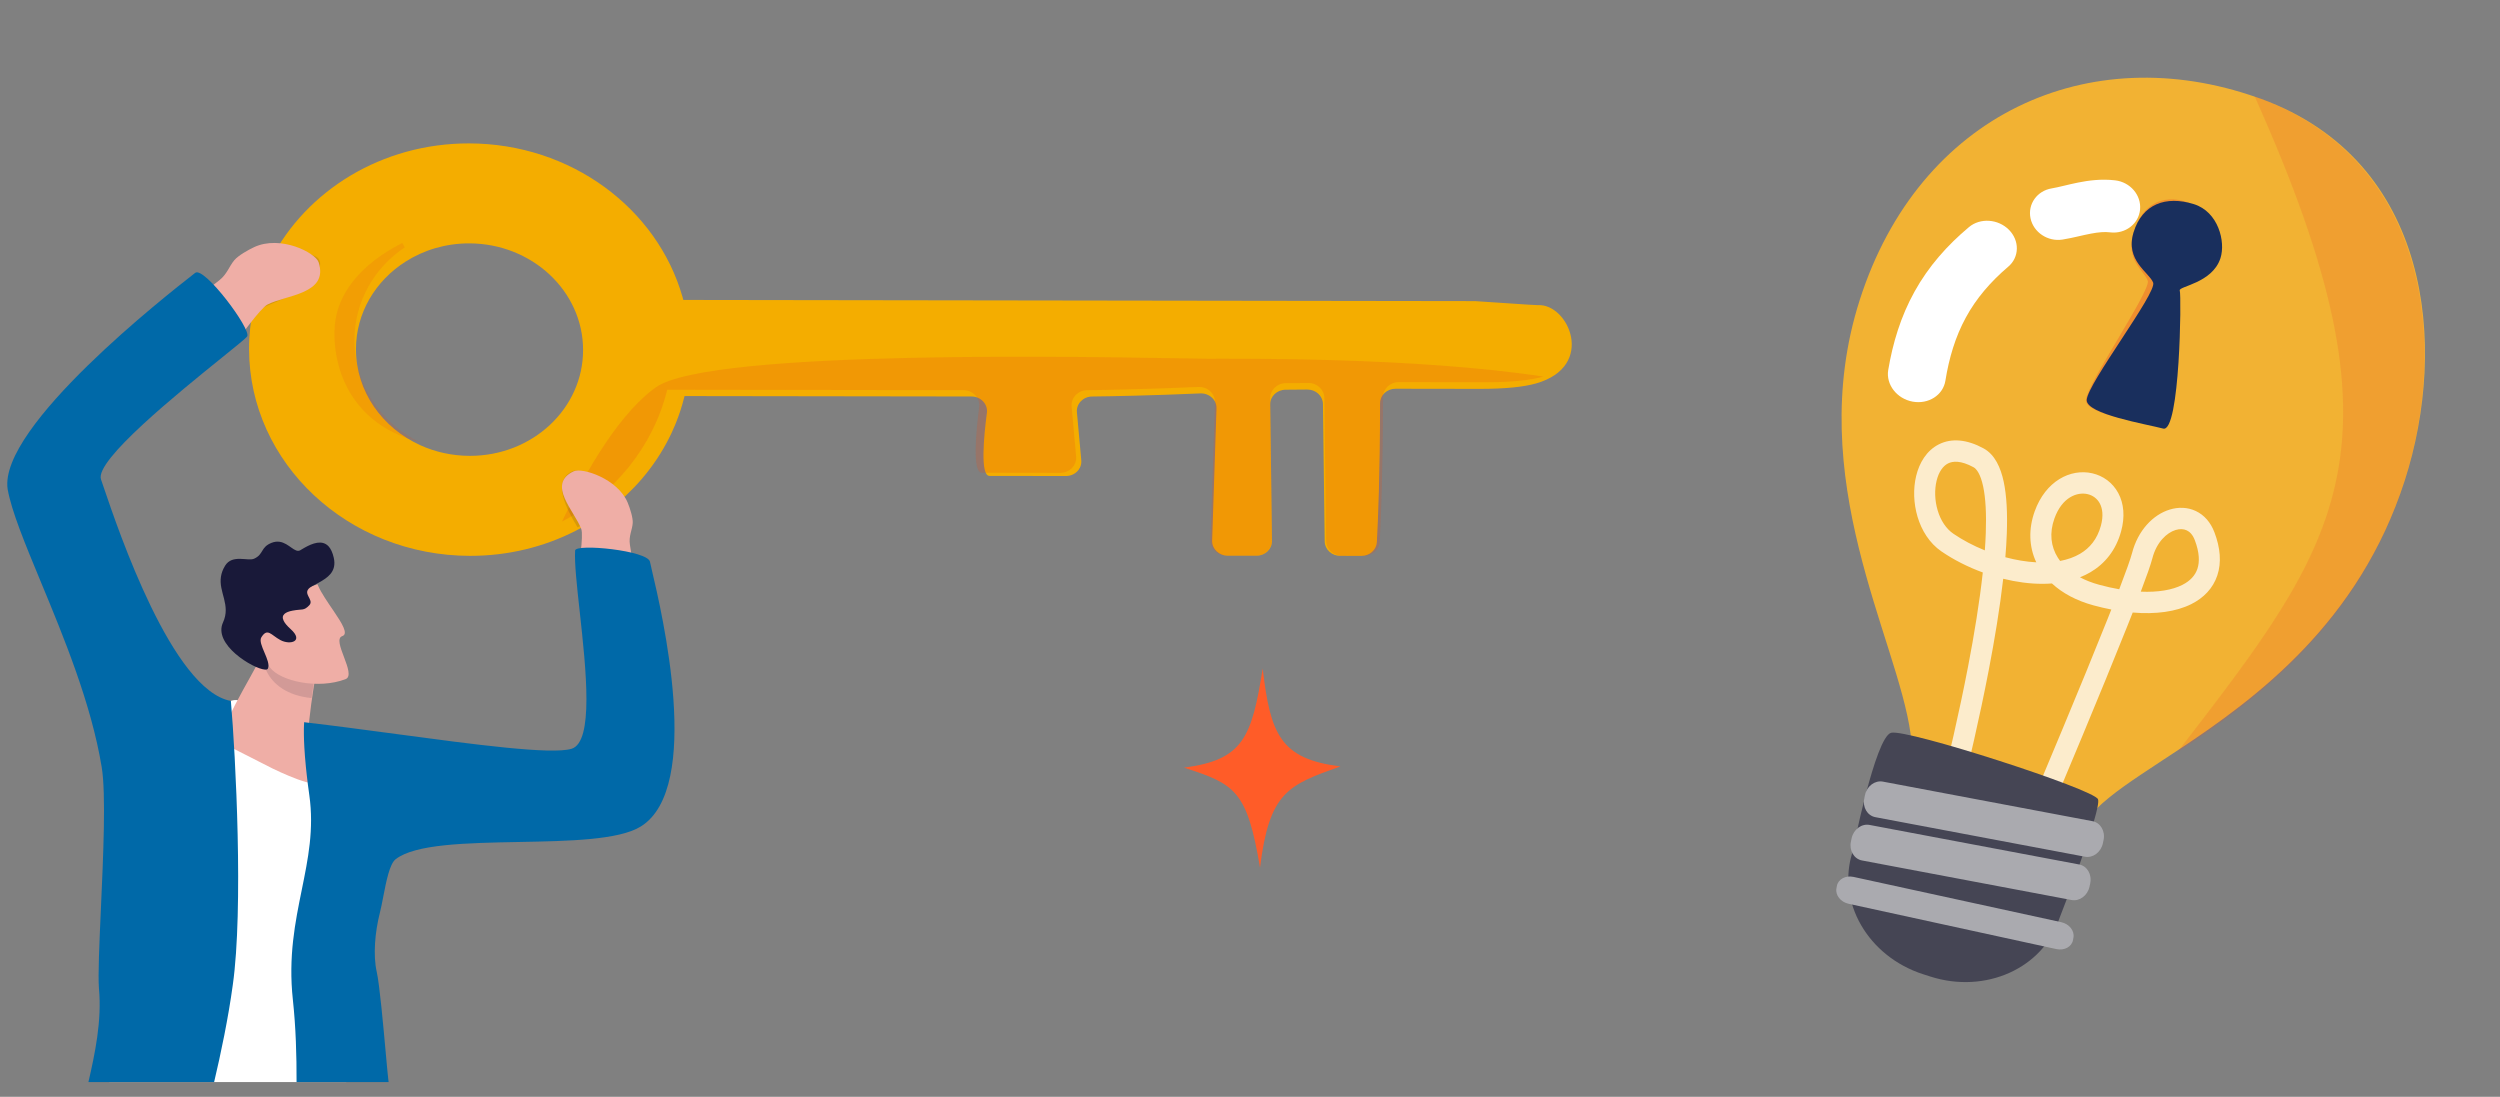
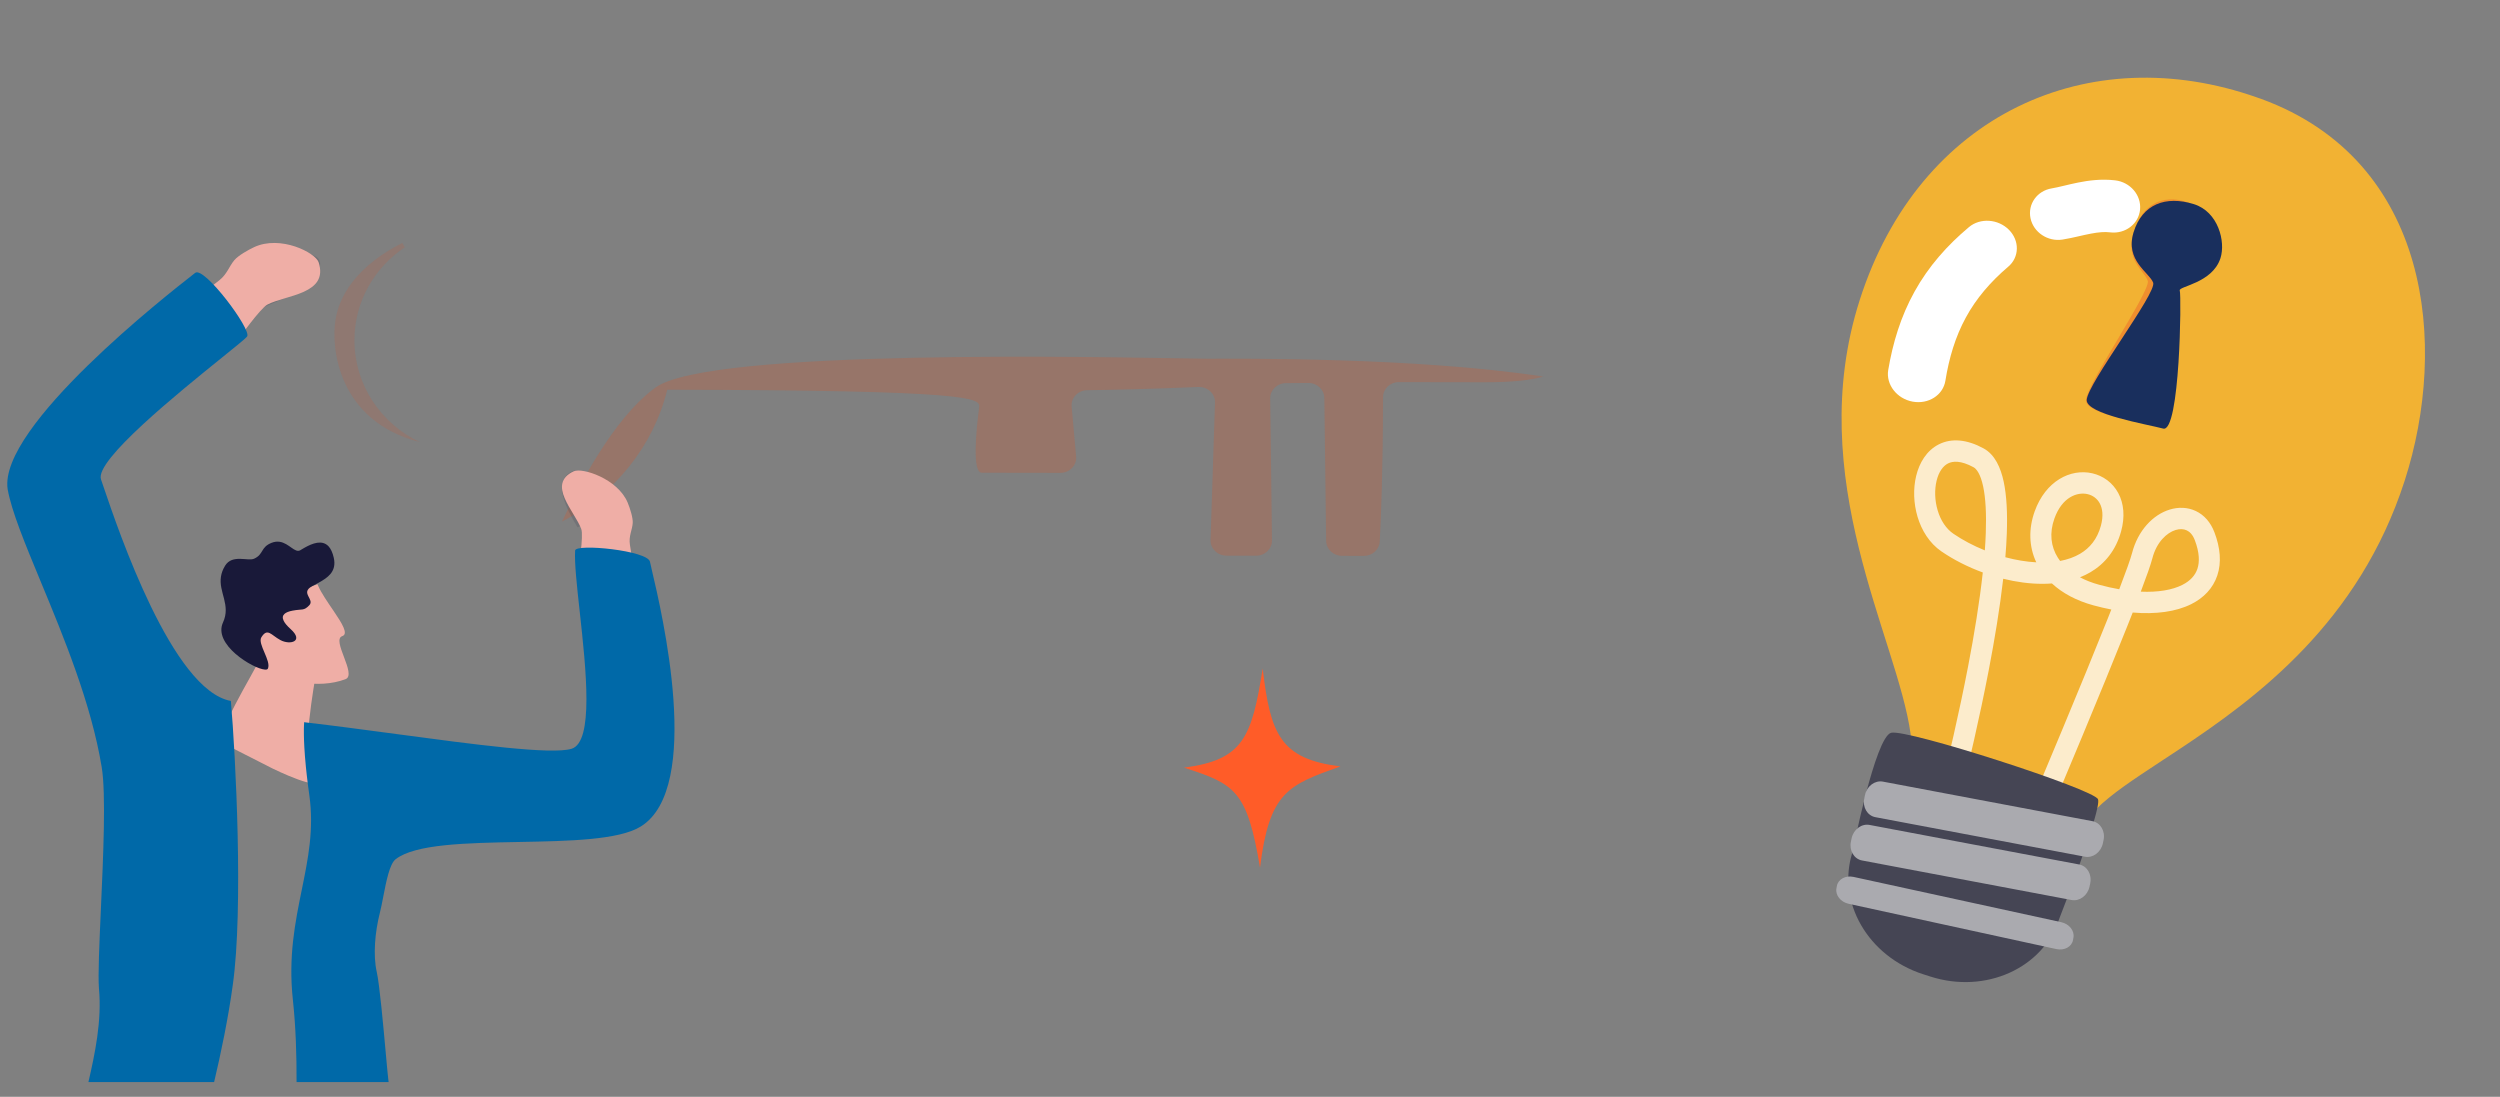
<svg xmlns="http://www.w3.org/2000/svg" width="155" height="68" viewBox="0 0 155 68" fill="none">
  <rect x="0" y="0" width="155" height="68" fill="#808080" stroke="none" />
  <g clip-path="url(#clip0_6568_35014)">
-     <path fill-rule="evenodd" clip-rule="evenodd" d="M14.314 43.452C15.028 43.227 15.417 43.798 15.826 44.4C16.193 44.939 16.576 45.502 17.226 45.545C17.727 45.578 17.802 45.427 17.911 45.209C17.96 45.112 18.016 45.001 18.119 44.887L18.151 44.852C18.346 44.636 18.535 44.426 18.859 44.77C23.66 49.881 22.4 60.57 21.468 67.089H6.771C6.771 67.087 6.771 67.085 6.771 67.082C6.892 65.972 9.685 47.094 9.685 47.094C9.685 47.094 12.157 45.615 14.314 43.452ZM5.741 70.228C5.544 70.892 5.473 71.543 5.741 72.171V70.228Z" fill="white" />
    <path d="M118.96 50.672C119.386 51.103 119.956 51.498 120.614 51.837C120.782 51.925 120.957 52.008 121.139 52.088L121.145 52.091C122.623 52.751 124.416 53.139 125.943 53.076C125.972 53.074 125.999 53.073 126.027 53.072C126.841 53.03 127.577 52.856 128.145 52.52C128.612 52.245 128.966 51.858 129.155 51.349C129.224 51.166 129.319 50.982 129.444 50.799C129.738 50.36 130.184 49.92 130.749 49.463C131.847 48.566 133.396 47.599 135.15 46.432C139.943 43.249 146.258 38.58 149.089 29.807C151.8 21.404 150.699 9.974 140.197 6.133C140.117 6.103 140.035 6.074 139.951 6.048C129.529 2.364 118.986 7.061 115.297 18.619C111.766 29.673 117.642 39.561 118.458 45.507C118.613 46.64 118.585 47.627 118.273 48.456C118.262 48.486 118.254 48.514 118.245 48.541C118.006 49.288 118.315 50.02 118.96 50.672Z" fill="#F2B233" />
    <path opacity="0.75" fill-rule="evenodd" clip-rule="evenodd" d="M131.331 30.566C131.682 31.218 131.758 32.041 131.507 32.95C131.185 34.113 130.508 34.946 129.614 35.474C129.405 35.597 129.186 35.703 128.959 35.792C129.302 35.975 129.695 36.131 130.142 36.253C130.576 36.372 130.993 36.465 131.392 36.534C131.808 35.45 132.092 34.658 132.187 34.292C132.546 32.899 133.477 31.911 134.528 31.592C135.056 31.431 135.625 31.44 136.138 31.682C136.657 31.927 137.058 32.381 137.293 32.998C137.664 33.97 137.739 34.88 137.474 35.676C137.206 36.481 136.622 37.072 135.866 37.452C134.912 37.931 133.651 38.098 132.228 37.977C132.118 38.257 132.002 38.548 131.883 38.847C131.087 40.846 130.084 43.284 129.102 45.644C128.12 48.004 127.157 50.289 126.44 51.984C126.082 52.831 125.784 53.531 125.577 54.019C125.473 54.263 125.392 54.454 125.336 54.584C125.308 54.65 125.287 54.699 125.273 54.733L125.251 54.784C125.251 54.784 125.251 54.784 124.653 54.526C124.056 54.268 124.056 54.268 124.056 54.268L124.056 54.267L124.141 54.07C124.196 53.94 124.277 53.749 124.381 53.505C124.588 53.018 124.885 52.319 125.243 51.472C125.96 49.779 126.921 47.496 127.902 45.139C128.884 42.782 129.883 40.351 130.676 38.362C130.753 38.166 130.829 37.976 130.902 37.79C130.538 37.72 130.168 37.633 129.792 37.531C128.751 37.247 127.878 36.783 127.22 36.175C127.019 36.19 126.816 36.198 126.613 36.197C125.827 36.196 125.008 36.084 124.199 35.883C123.993 37.686 123.67 39.638 123.302 41.552C122.731 44.523 122.047 47.429 121.506 49.59C121.235 50.672 121 51.568 120.833 52.194C120.749 52.507 120.682 52.752 120.636 52.92C120.613 53.004 120.595 53.068 120.583 53.112C120.577 53.134 120.572 53.15 120.569 53.161L120.565 53.178C120.564 53.179 120.564 53.179 120.018 53.026L120.564 53.179C120.466 53.531 120.105 53.738 119.759 53.641C119.413 53.545 119.212 53.181 119.311 52.828L119.789 52.962C119.311 52.828 119.311 52.828 119.311 52.828L119.315 52.813C119.317 52.807 119.319 52.8 119.322 52.791C119.324 52.783 119.326 52.775 119.329 52.765C119.34 52.723 119.358 52.66 119.381 52.577C119.426 52.412 119.492 52.169 119.575 51.859C119.741 51.239 119.974 50.35 120.243 49.277C120.78 47.13 121.458 44.25 122.023 41.312C122.406 39.318 122.734 37.311 122.933 35.493C122.004 35.153 121.126 34.705 120.374 34.191C119.618 33.674 119.136 32.873 118.888 32.042C118.64 31.211 118.609 30.3 118.804 29.499C118.997 28.706 119.439 27.936 120.211 27.548C121.001 27.15 121.957 27.243 122.979 27.798C123.692 28.186 124.044 29.005 124.228 29.859C124.418 30.745 124.466 31.855 124.422 33.078C124.405 33.548 124.375 34.04 124.332 34.549C124.975 34.721 125.625 34.831 126.249 34.864C125.796 33.899 125.757 32.798 126.152 31.699C126.822 29.835 128.362 29.033 129.722 29.344C130.388 29.497 130.981 29.917 131.331 30.566ZM127.727 34.779C127.676 34.712 127.63 34.645 127.587 34.576C127.149 33.882 127.051 33.044 127.376 32.142C127.854 30.81 128.8 30.492 129.424 30.635C129.75 30.709 130.024 30.909 130.186 31.21C130.347 31.509 130.428 31.966 130.252 32.605C130.024 33.43 129.567 33.978 128.966 34.332C128.611 34.542 128.193 34.691 127.727 34.779ZM123.059 34.123C123.087 33.751 123.107 33.39 123.119 33.043C123.161 31.866 123.111 30.883 122.954 30.153C122.791 29.391 122.548 29.071 122.354 28.966C121.563 28.536 121.068 28.587 120.78 28.732C120.473 28.886 120.206 29.244 120.069 29.805C119.934 30.359 119.951 31.028 120.136 31.646C120.32 32.265 120.656 32.781 121.11 33.091C121.69 33.488 122.356 33.839 123.059 34.123ZM124.653 54.526L124.056 54.268C123.912 54.605 124.063 54.993 124.393 55.135C124.723 55.278 125.107 55.12 125.251 54.784L124.653 54.526ZM132.728 36.683C133.805 36.731 134.683 36.576 135.297 36.267C135.803 36.013 136.104 35.67 136.24 35.264C136.378 34.847 136.374 34.266 136.077 33.487C135.946 33.142 135.757 32.967 135.579 32.883C135.395 32.796 135.16 32.777 134.89 32.859C134.345 33.025 133.709 33.604 133.447 34.615C133.346 35.006 133.088 35.736 132.728 36.683Z" fill="white" />
    <path d="M119.68 60.545L119.235 60.402C115.817 59.303 113.857 55.911 114.857 52.825C114.857 52.825 116.263 45.68 117.253 45.432C118.242 45.185 129.825 48.929 130.076 49.552C130.327 50.176 127.68 56.945 127.68 56.945C126.68 60.031 123.098 61.643 119.68 60.545Z" fill="#454554" />
    <path d="M115.585 49.493L115.628 49.293C115.745 48.74 116.243 48.367 116.741 48.461L129.733 50.913C130.23 51.006 130.538 51.531 130.421 52.084L130.378 52.285C130.261 52.838 129.762 53.21 129.265 53.116L116.273 50.665C115.775 50.571 115.467 50.046 115.585 49.493Z" fill="#AAAAAF" />
    <path d="M114.757 52.178L114.799 51.977C114.917 51.424 115.415 51.052 115.913 51.146L128.905 53.597C129.402 53.691 129.71 54.215 129.593 54.769L129.55 54.969C129.433 55.522 128.934 55.895 128.437 55.801L115.445 53.349C114.947 53.255 114.639 52.731 114.757 52.178Z" fill="#AAAAAF" />
    <path d="M113.859 55.083L113.886 54.931C113.962 54.512 114.423 54.26 114.917 54.368L127.799 57.176C128.292 57.283 128.63 57.709 128.554 58.128L128.527 58.28C128.451 58.699 127.99 58.951 127.496 58.843L114.614 56.035C114.121 55.928 113.783 55.501 113.859 55.083Z" fill="#AAAAAF" />
    <path d="M127.217 11.678C127.417 11.645 127.666 11.587 127.94 11.522C128.215 11.457 128.517 11.383 128.843 11.318C129.169 11.253 129.522 11.195 129.902 11.164C130.282 11.133 130.692 11.13 131.119 11.179L131.133 11.18C132.071 11.287 132.766 12.095 132.685 12.987C132.603 13.878 131.777 14.514 130.839 14.408C130.832 14.407 130.817 14.405 130.81 14.404C130.506 14.365 130.108 14.394 129.629 14.487C129.389 14.532 129.13 14.591 128.844 14.657C128.558 14.722 128.246 14.794 127.876 14.853C126.962 14.998 126.073 14.404 125.891 13.528C125.711 12.656 126.296 11.832 127.202 11.681L127.217 11.678Z" fill="white" />
    <path d="M117.071 22.934C117.21 22.109 117.402 21.282 117.668 20.466C117.934 19.65 118.276 18.846 118.702 18.079C119.126 17.312 119.635 16.585 120.207 15.917C120.778 15.248 121.409 14.639 122.071 14.084L122.073 14.082C122.772 13.495 123.883 13.57 124.555 14.248C125.224 14.924 125.205 15.945 124.513 16.533C123.416 17.465 122.519 18.509 121.88 19.691C121.235 20.871 120.841 22.195 120.616 23.597L120.615 23.602C120.472 24.5 119.561 25.081 118.582 24.901C117.602 24.72 116.925 23.845 117.068 22.947L117.071 22.934Z" fill="white" />
-     <path opacity="0.19" d="M134.984 46.647C139.826 43.447 146.204 38.752 149.054 29.919C151.784 21.459 150.657 9.946 140.035 6.064C139.955 6.033 139.872 6.005 139.787 5.978C149.62 27.878 145.142 33.47 134.984 46.647Z" fill="#EA4F26" />
-     <path d="M37.712 19.263L37.517 19.973C37.459 20.186 37.486 20.413 37.594 20.61L38.315 21.931C38.419 22.12 38.448 22.337 38.398 22.544L38.179 23.446C38.041 24.009 38.498 24.55 39.114 24.551L41.477 24.555L42.359 24.556L60.235 24.582C60.811 24.583 61.258 25.058 61.188 25.595C60.999 27.035 60.76 29.505 61.346 29.506C61.932 29.506 64.588 29.511 66.088 29.513C66.648 29.513 67.087 29.064 67.04 28.539L66.768 25.558C66.722 25.038 67.153 24.59 67.707 24.584C68.968 24.569 71.33 24.525 74.418 24.392C74.976 24.368 75.44 24.796 75.423 25.322L75.153 33.519C75.138 34.027 75.572 34.45 76.113 34.451L77.906 34.453C78.438 34.454 78.868 34.046 78.862 33.545L78.754 25.071C78.747 24.574 79.171 24.168 79.699 24.163L81.053 24.152C81.582 24.148 82.016 24.548 82.022 25.045L82.131 33.568C82.137 34.062 82.565 34.461 83.089 34.461L84.411 34.463C84.92 34.464 85.339 34.091 85.365 33.613C85.438 32.298 85.559 29.453 85.564 25C85.564 24.503 85.992 24.102 86.519 24.102C87.609 24.104 89.258 24.106 91.702 24.11C93.346 24.113 94.486 23.987 95.239 23.772C98.979 22.706 97.243 18.805 95.347 18.92C95.182 18.93 91.607 18.669 91.442 18.669L42.256 18.596L38.637 18.59C38.2 18.59 37.821 18.867 37.712 19.263Z" fill="#F4AD00" />
-     <path d="M42.311 18.394C40.743 12.931 35.412 8.901 29.081 8.891C23.667 8.884 18.994 11.821 16.791 16.09C16.117 17.396 15.674 18.828 15.511 20.337C15.465 20.771 15.441 21.211 15.442 21.656C15.458 28.718 21.591 34.453 29.139 34.463C31.526 34.466 33.767 33.898 35.716 32.896C35.761 32.873 35.806 32.849 35.851 32.825C35.908 32.795 35.963 32.765 36.019 32.734C36.032 32.727 36.044 32.721 36.056 32.714C36.148 32.663 36.241 32.612 36.331 32.559C36.533 32.443 36.731 32.322 36.924 32.194C37.022 32.131 37.118 32.067 37.214 32.001C37.287 31.951 37.359 31.901 37.431 31.849C37.446 31.838 37.463 31.827 37.478 31.815C37.578 31.744 37.678 31.67 37.775 31.596C38.139 31.318 38.49 31.02 38.822 30.708C38.988 30.551 39.15 30.39 39.307 30.226C39.465 30.062 39.619 29.894 39.767 29.722C39.85 29.625 39.932 29.526 40.013 29.426C40.074 29.353 40.133 29.278 40.191 29.203C40.199 29.193 40.206 29.183 40.213 29.173C40.266 29.105 40.317 29.038 40.366 28.969C40.397 28.93 40.425 28.89 40.454 28.851C40.483 28.811 40.512 28.77 40.54 28.729C40.573 28.685 40.604 28.64 40.633 28.595C40.672 28.539 40.71 28.484 40.747 28.427C40.885 28.219 41.017 28.006 41.142 27.789C41.256 27.594 41.363 27.395 41.466 27.193C41.518 27.092 41.567 26.991 41.616 26.889C41.702 26.707 41.783 26.523 41.86 26.337C41.897 26.248 41.932 26.159 41.966 26.069C42.003 25.977 42.037 25.884 42.07 25.791C42.101 25.705 42.131 25.62 42.159 25.533C42.167 25.513 42.174 25.492 42.18 25.472C42.269 25.2 42.349 24.924 42.419 24.645C42.466 24.461 42.508 24.275 42.544 24.089C42.701 23.314 42.78 22.515 42.778 21.697C42.775 20.555 42.612 19.448 42.311 18.394ZM29.125 28.263C28.029 28.261 26.991 28.026 26.065 27.606C23.707 26.539 22.076 24.279 22.07 21.667C22.065 19.397 23.287 17.397 25.154 16.215C26.277 15.502 27.633 15.087 29.096 15.089C32.984 15.097 36.144 18.05 36.151 21.687C36.16 25.325 33.013 28.269 29.125 28.263Z" fill="#F4AD00" />
-     <path opacity="0.22" d="M41.368 24.163L59.73 24.19C60.321 24.191 60.781 24.684 60.709 25.244C60.515 26.741 60.269 29.309 60.871 29.309C61.472 29.31 64.201 29.314 65.742 29.317C66.317 29.317 66.768 28.85 66.72 28.304L66.441 25.205C66.393 24.664 66.835 24.199 67.404 24.192C68.7 24.176 71.126 24.13 74.299 23.992C74.872 23.967 75.348 24.413 75.33 24.959L75.054 33.482C75.038 34.01 75.483 34.449 76.039 34.45L77.881 34.453C78.428 34.453 78.869 34.029 78.863 33.508L78.752 24.699C78.745 24.181 79.181 23.759 79.723 23.755L81.114 23.744C81.657 23.739 82.102 24.155 82.109 24.672L82.221 33.533C82.227 34.046 82.666 34.461 83.205 34.461L84.563 34.463C85.085 34.464 85.516 34.076 85.543 33.579C85.618 32.212 85.742 29.254 85.748 24.624C85.747 24.108 86.186 23.691 86.728 23.691C87.848 23.693 89.541 23.695 92.051 23.7C93.74 23.702 94.911 23.572 95.685 23.347C87.763 22.141 76.912 22.243 74.84 22.24C72.295 22.237 47.34 21.515 41.49 23.611C41.141 23.736 40.861 23.872 40.656 24.017C40.592 24.064 40.527 24.112 40.463 24.161C38.04 26.017 35.933 30.004 34.842 32.341C38.088 30.643 40.503 27.689 41.368 24.163Z" fill="#E84E1B" />
+     <path opacity="0.22" d="M41.368 24.163C60.321 24.191 60.781 24.684 60.709 25.244C60.515 26.741 60.269 29.309 60.871 29.309C61.472 29.31 64.201 29.314 65.742 29.317C66.317 29.317 66.768 28.85 66.72 28.304L66.441 25.205C66.393 24.664 66.835 24.199 67.404 24.192C68.7 24.176 71.126 24.13 74.299 23.992C74.872 23.967 75.348 24.413 75.33 24.959L75.054 33.482C75.038 34.01 75.483 34.449 76.039 34.45L77.881 34.453C78.428 34.453 78.869 34.029 78.863 33.508L78.752 24.699C78.745 24.181 79.181 23.759 79.723 23.755L81.114 23.744C81.657 23.739 82.102 24.155 82.109 24.672L82.221 33.533C82.227 34.046 82.666 34.461 83.205 34.461L84.563 34.463C85.085 34.464 85.516 34.076 85.543 33.579C85.618 32.212 85.742 29.254 85.748 24.624C85.747 24.108 86.186 23.691 86.728 23.691C87.848 23.693 89.541 23.695 92.051 23.7C93.74 23.702 94.911 23.572 95.685 23.347C87.763 22.141 76.912 22.243 74.84 22.24C72.295 22.237 47.34 21.515 41.49 23.611C41.141 23.736 40.861 23.872 40.656 24.017C40.592 24.064 40.527 24.112 40.463 24.161C38.04 26.017 35.933 30.004 34.842 32.341C38.088 30.643 40.503 27.689 41.368 24.163Z" fill="#E84E1B" />
    <path opacity="0.15" d="M20.806 19.797C20.502 21.55 20.96 26.116 26.024 27.409C23.634 26.276 21.981 23.881 21.975 21.113C21.969 18.707 23.209 16.587 25.1 15.333C25.002 15.159 24.945 15.063 24.945 15.063C21.413 16.854 20.925 19.103 20.806 19.797Z" fill="#E84E1B" />
    <path opacity="0.14" d="M19.078 17.638C18.462 18.266 16.565 18.894 15.442 19.472C15.616 17.906 16.089 16.419 16.809 15.063C17.73 15.29 19.461 15.744 19.705 15.994C20.039 16.339 19.788 16.911 19.078 17.638Z" fill="#1F1F3B" />
    <path opacity="0.14" d="M35.812 32.699C35.812 32.699 35.812 32.699 35.812 32.698C35.792 32.667 35.773 32.634 35.753 32.601C35.12 31.554 34.253 29.883 35.409 29.253C35.98 28.942 36.512 29.573 36.924 30.36C37.153 30.797 37.344 31.28 37.486 31.68C37.487 31.68 37.487 31.68 37.487 31.681C36.956 32.056 36.398 32.396 35.812 32.699Z" fill="#1F1F3B" />
    <path d="M15.755 15.323C15.388 15.495 14.774 15.841 14.531 16.128C14.205 16.515 14.081 16.995 13.6 17.376C13.481 17.47 13.357 17.567 13.226 17.667C13.083 17.778 12.952 17.883 12.831 17.983C12.034 18.647 11.664 19.134 11.034 19.775C11.034 19.775 11.896 23.24 12.428 22.986C12.755 22.83 13.15 22.532 13.669 21.93C13.887 21.678 14.426 21.382 14.678 21.134C14.802 21.01 16.133 19.114 16.582 18.882C17.748 18.28 20.384 18.235 19.757 16.268C19.564 15.665 17.39 14.559 15.755 15.323Z" fill="#EFAEA6" />
    <path d="M38.917 31.166C39.056 31.501 39.25 32.096 39.229 32.424C39.2 32.863 38.972 33.231 39.053 33.764C39.073 33.896 39.095 34.033 39.119 34.176C39.144 34.333 39.166 34.479 39.183 34.616C39.295 35.518 39.231 36.046 39.244 36.83C39.244 36.83 36.403 38.383 36.205 37.895C36.083 37.595 36.007 37.166 36.045 36.475C36.059 36.185 35.884 35.667 35.874 35.359C35.87 35.205 36.194 33.221 36.038 32.798C35.634 31.7 33.864 30.014 35.571 29.22C36.095 28.976 38.297 29.675 38.917 31.166Z" fill="#EFAEA6" />
    <path d="M16.6 39.801C16.119 41.225 13.909 44.362 13.679 46.01L16.924 47.66C16.924 47.66 20.093 49.214 19.67 48.263C19.106 46.992 19.289 47.592 19.137 46.802C19.044 46.323 19.087 45.477 19.183 44.576C19.314 43.354 19.541 42.029 19.659 41.383C19.705 41.13 19.734 40.98 19.734 40.98L19.851 40.71L19.247 37.108C19.247 37.108 17.127 38.239 16.6 39.801Z" fill="#EFAEA6" />
-     <path opacity="0.14" d="M19.316 43.281C19.491 41.933 19.695 41.406 19.851 40.693L18.899 40.075C18.899 40.075 17.212 39.511 16.684 39.877C15.888 40.429 16.266 42.98 19.316 43.281Z" fill="#1F1F3B" />
    <path d="M15.442 37.624C15.442 37.624 15.585 38.183 15.79 38.88C16.042 39.735 16.387 40.799 16.678 41.294C16.7 41.331 16.725 41.367 16.753 41.402C17.406 42.239 19.726 42.752 21.422 42.109C22.151 41.833 20.527 39.671 21.221 39.439C21.621 39.306 21.199 38.638 20.685 37.88C20.324 37.347 19.919 36.77 19.718 36.303C19.707 36.276 19.697 36.251 19.688 36.226L15.442 37.624Z" fill="#EFAEA6" />
    <path d="M13.825 38.596C13.752 38.754 13.721 38.913 13.725 39.072C13.752 40.474 16.433 41.82 16.607 41.457L16.608 41.456C16.835 40.984 15.951 39.915 16.205 39.511C16.587 38.902 16.805 39.372 17.381 39.683C17.995 40.015 18.861 39.761 18.02 39.004C17.795 38.801 17.659 38.635 17.59 38.495C17.399 38.112 17.719 37.941 18.133 37.861C18.758 37.74 18.825 37.891 19.176 37.526C19.527 37.16 18.599 36.757 19.339 36.353C19.48 36.276 19.624 36.202 19.765 36.123C20.323 35.815 20.812 35.464 20.722 34.74C20.716 34.691 20.707 34.639 20.695 34.585C20.62 34.25 20.508 34.022 20.371 33.873C20.318 33.816 20.261 33.771 20.201 33.735L20.2 33.735C19.763 33.481 19.17 33.784 18.725 34.05C18.691 34.071 18.658 34.091 18.625 34.111C18.54 34.163 18.453 34.161 18.362 34.128C18 33.998 17.563 33.372 16.844 33.653C16.139 33.927 16.367 34.366 15.748 34.642C15.374 34.809 14.401 34.352 13.96 35.068C13.813 35.305 13.735 35.527 13.701 35.739C13.54 36.72 14.328 37.502 13.825 38.596Z" fill="#191939" />
    <path opacity="0.36" d="M135.527 12.504C136.794 12.896 137.102 14.707 136.774 15.729C136.271 17.299 134.456 17.571 134.539 17.83C134.622 18.09 134.138 26.53 133.267 26.308C132.397 26.086 129.257 25.652 129.329 24.785C129.414 23.774 133.341 18.038 133.164 17.421C132.987 16.805 131.741 16.155 132.282 14.403C132.824 12.652 134.074 12.056 135.527 12.504Z" fill="#EA4F26" />
    <path d="M136.013 12.654C137.533 13.124 137.999 14.984 137.669 16.005C137.163 17.575 135.032 17.748 135.145 18.017C135.258 18.286 135.161 26.846 134.119 26.572C133.077 26.297 129.339 25.677 129.376 24.799C129.419 23.776 133.74 18.16 133.496 17.523C133.252 16.887 131.741 16.155 132.282 14.403C132.824 12.652 134.269 12.116 136.013 12.654Z" fill="#192F5D" />
    <path d="M73.406 47.595C77.08 47.114 77.605 45.732 78.287 41.449C78.763 45.513 79.371 47.054 83.106 47.518C79.848 48.676 78.703 49.097 78.121 53.794C77.319 49.037 76.603 48.616 73.406 47.595Z" fill="#FF5C28" />
    <path fill-rule="evenodd" clip-rule="evenodd" d="M40.418 35.359L40.418 35.359L40.418 35.359C41.028 37.946 43.595 48.832 39.733 51.24C38.376 52.086 35.267 52.145 32.171 52.203C28.943 52.264 25.73 52.325 24.525 53.276C24.156 53.568 23.948 54.638 23.762 55.595C23.693 55.953 23.626 56.296 23.556 56.576C23.242 57.814 23.126 59.23 23.359 60.264C23.533 61.036 23.763 63.576 23.921 65.327C23.991 66.098 24.047 66.716 24.078 66.962C24.083 67.003 24.089 67.046 24.096 67.089H18.387C18.392 65.437 18.343 63.705 18.158 61.986C17.868 59.309 18.301 57.183 18.711 55.166C19.103 53.24 19.475 51.414 19.178 49.302C19.111 48.833 19.058 48.405 19.015 48.018C18.995 47.846 18.979 47.682 18.963 47.526L18.963 47.526L18.961 47.504C18.875 46.624 18.846 45.98 18.841 45.539C18.833 45.007 18.86 44.77 18.86 44.77C18.869 44.772 18.878 44.775 18.887 44.777C18.903 44.781 18.919 44.785 18.935 44.787C20.688 44.989 22.631 45.25 24.556 45.508C29.43 46.162 34.185 46.799 35.431 46.426C36.83 46.008 36.335 41.497 35.943 37.925V37.925C35.766 36.319 35.611 34.902 35.658 34.133C35.685 33.683 40.189 34.133 40.3 34.836C40.31 34.904 40.353 35.085 40.418 35.359Z" fill="#0069A8" />
    <path fill-rule="evenodd" clip-rule="evenodd" d="M14.314 43.459C10.695 42.797 7.359 32.956 6.414 30.168L6.414 30.168C6.353 29.989 6.302 29.839 6.262 29.723C5.856 28.553 11.057 24.354 13.759 22.173L13.759 22.173L13.759 22.173C14.64 21.462 15.256 20.965 15.324 20.858C15.6 20.424 12.646 16.482 12.102 16.918C12.076 16.938 12.025 16.978 11.951 17.036L11.951 17.036C10.472 18.192 -0.106 26.452 0.474 30.328C0.716 31.695 1.55 33.708 2.527 36.065C3.943 39.48 5.658 43.618 6.306 47.566C6.578 49.218 6.403 53.092 6.255 56.37C6.158 58.53 6.072 60.432 6.134 61.268C6.324 63.306 5.878 65.365 5.482 67.089H13.275C13.688 65.352 14.158 63.099 14.434 61.058C15.097 56.368 14.612 46.846 14.314 43.459Z" fill="#0069A8" />
  </g>
  <defs>
    <clipPath id="clip0_6568_35014">
      <rect width="155" height="67" fill="white" transform="translate(0 0.172)" />
    </clipPath>
  </defs>
</svg>